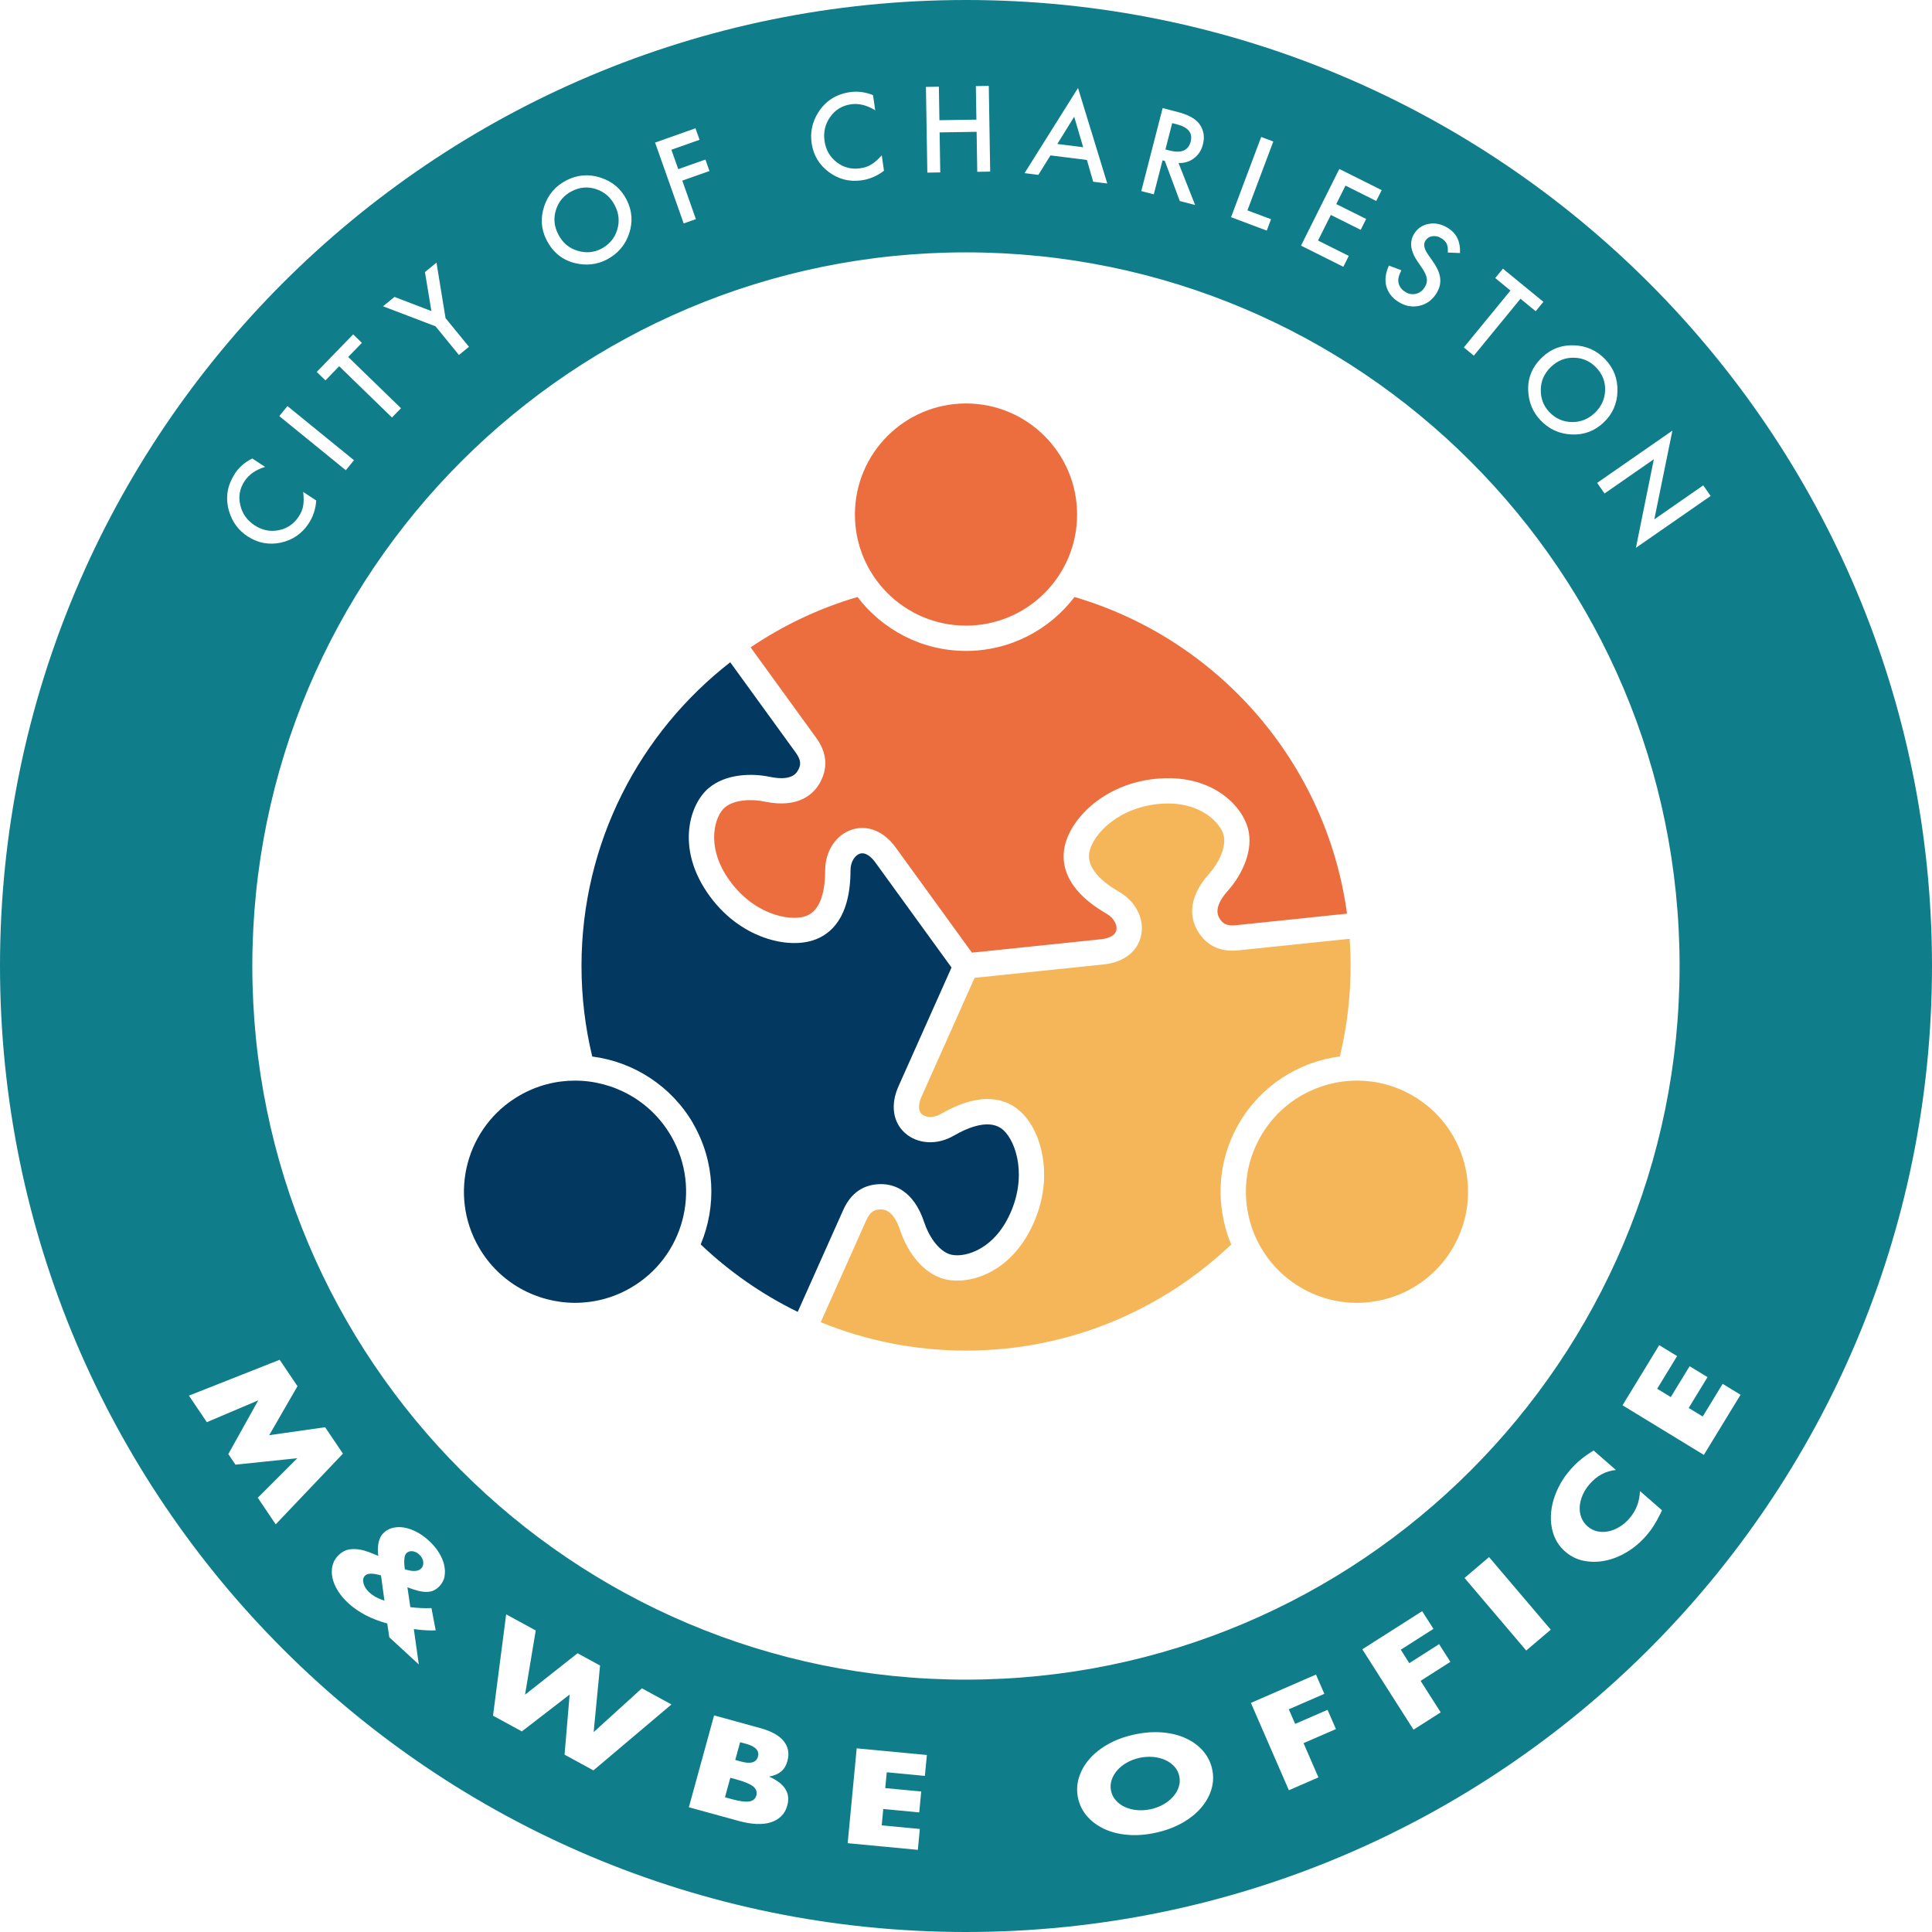
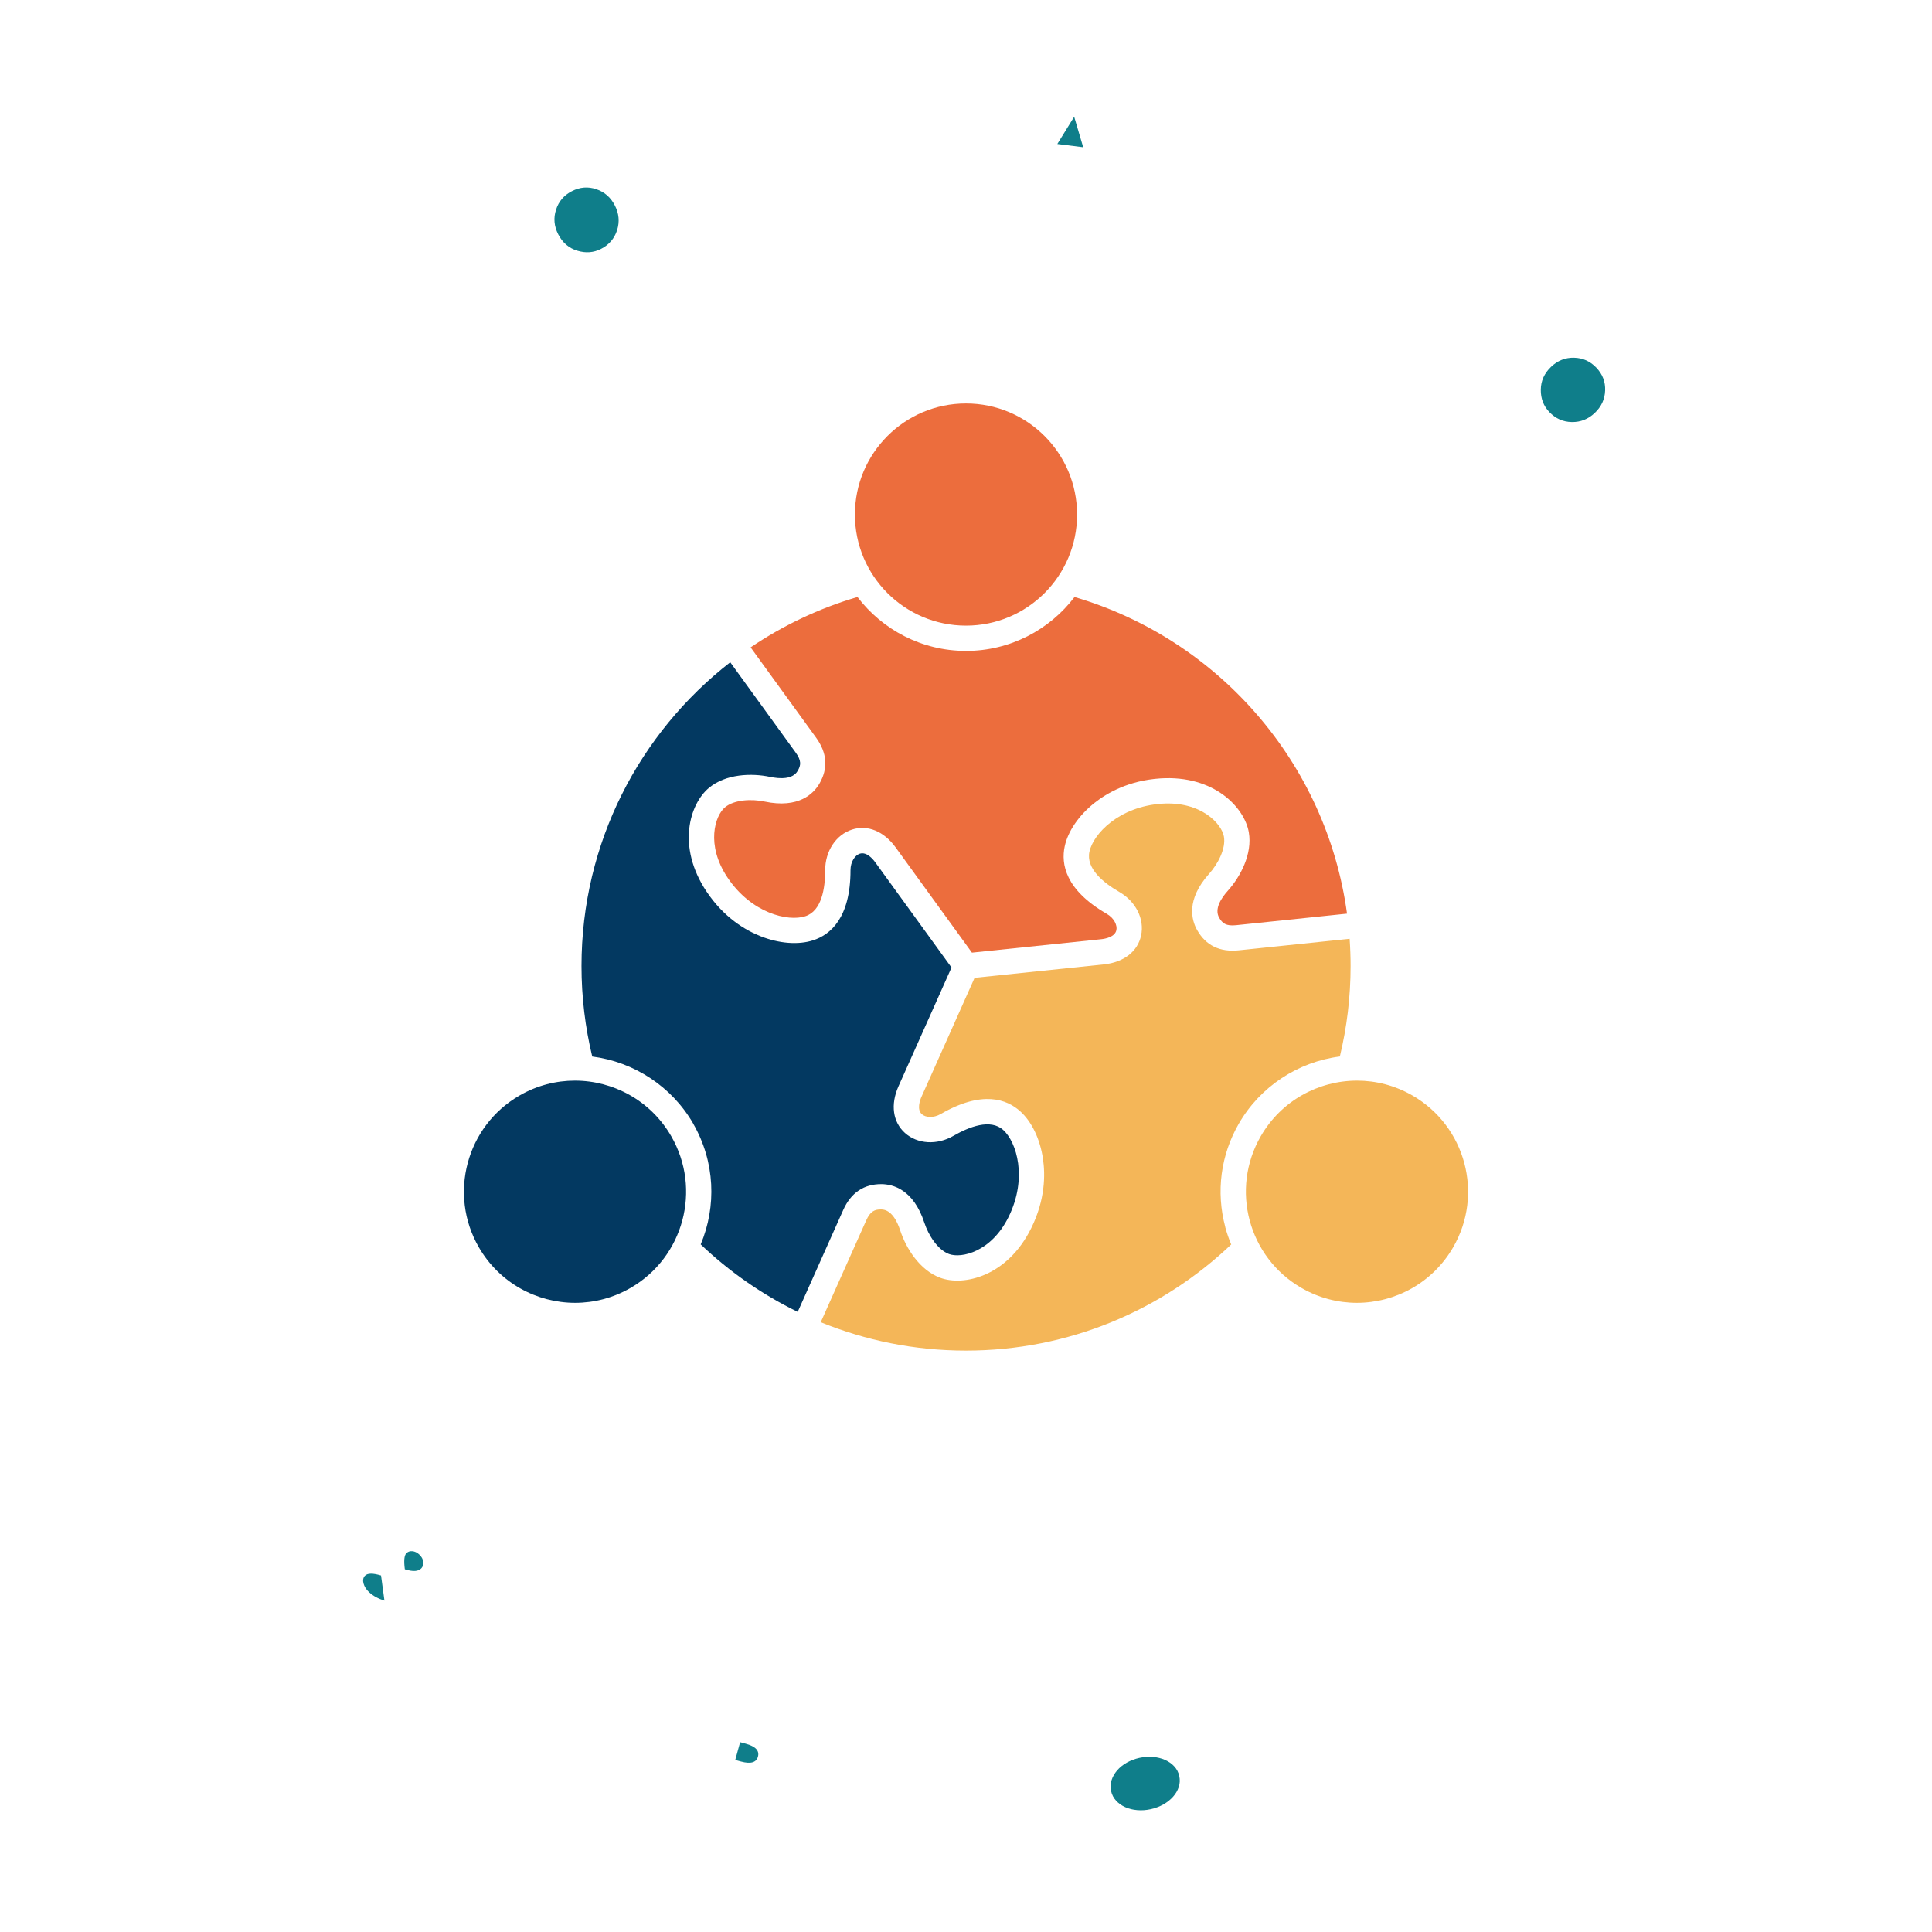
<svg xmlns="http://www.w3.org/2000/svg" id="Layer_1" data-name="Layer 1" viewBox="0 0 458.64 458.64">
  <defs>
    <style>
      .cls-1 {
        fill: #033961;
      }

      .cls-2 {
        fill: #ec6d3d;
      }

      .cls-3 {
        fill: #0f7e8a;
      }

      .cls-4 {
        fill: #f4b658;
      }
    </style>
  </defs>
  <g>
    <path class="cls-2" d="M229.32,95.78c14.56,0,26.37,11.81,26.37,26.37s-11.81,26.37-26.37,26.37-26.37-11.81-26.37-26.37,11.81-26.37,26.37-26.37M229.32,154.52c-10.5,0-19.84-5.03-25.76-12.8-9.13,2.68-17.67,6.75-25.37,11.96l15.54,21.43c2.64,3.64,2.9,7.32.78,10.94-1.36,2.32-4.86,5.95-12.99,4.24-3.09-.65-7.19-.48-9.41,1.36-2.36,1.96-4.62,8.86.58,16.65,5.69,8.52,14.39,10.54,18.48,9.21,3.9-1.26,4.72-6.63,4.72-10.92,0-4.54,2.56-8.42,6.36-9.65,3.7-1.2,7.58.38,10.37,4.23l18.11,24.98,30.69-3.19c.96-.1,3.25-.51,3.6-2.15.24-1.13-.48-2.83-2.31-3.89-9.85-5.69-10.85-11.84-9.96-16,.77-3.59,3.34-7.34,7.04-10.29,3.01-2.39,8.16-5.35,15.66-5.84,12.85-.83,20.01,6.98,21.01,12.8.88,5.14-1.99,10.52-4.97,13.85-1.6,1.78-3.25,4.33-2.08,6.4.77,1.35,1.64,2.04,4.03,1.79l26.33-2.74c-4.89-35.92-30.66-65.18-64.69-75.17-5.92,7.77-15.26,12.8-25.76,12.8Z" />
    <path class="cls-1" d="M136.48,256.53c9.11,0,17.98,4.73,22.86,13.19,7.28,12.61,2.96,28.74-9.65,36.02-4.15,2.4-8.69,3.54-13.16,3.54-9.11,0-17.98-4.73-22.86-13.19-7.28-12.61-2.96-28.74,9.65-36.02,4.15-2.4,8.69-3.54,13.16-3.54M164.54,266.72c5.25,9.09,5.57,19.69,1.8,28.69,6.77,6.45,14.53,11.87,23.03,16.02l10.8-24.18c1.83-4.11,4.9-6.17,9.08-6.15,2.69.02,7.58,1.23,10.17,9.13.98,3,3.18,6.47,5.88,7.47,2.88,1.06,9.99-.43,14.13-8.82,4.53-9.18,1.93-17.73-1.26-20.62-3.04-2.75-8.1-.77-11.81,1.37-3.93,2.27-8.57,1.99-11.54-.68-2.89-2.61-3.46-6.75-1.52-11.09l12.58-28.18-18.11-24.98c-.57-.79-2.06-2.55-3.66-2.04-1.1.36-2.21,1.83-2.21,3.94,0,11.37-4.83,15.32-8.88,16.62-3.5,1.13-8.03.78-12.43-.95-3.57-1.41-8.71-4.39-12.88-10.64-7.14-10.7-3.96-20.82.58-24.59,4.01-3.34,10.11-3.54,14.48-2.62,2.34.49,5.38.65,6.58-1.4.79-1.34.94-2.44-.47-4.38l-15.53-21.42c-21.48,16.7-35.31,42.79-35.31,72.11,0,7.4.89,14.59,2.55,21.48,9.94,1.27,18.89,7.13,23.97,15.92Z" />
    <path class="cls-4" d="M322.16,256.53c4.47,0,9.01,1.14,13.16,3.54,12.61,7.28,16.93,23.41,9.65,36.02-4.88,8.46-13.75,13.19-22.86,13.19-4.47,0-9.01-1.14-13.16-3.54-12.61-7.28-16.93-23.41-9.65-36.02,4.88-8.46,13.75-13.19,22.86-13.19M290.87,291.28c-2.24-8.35-1.09-17.08,3.23-24.56,5.08-8.79,14.02-14.65,23.97-15.92,1.66-6.89,2.55-14.08,2.55-21.48,0-2.17-.08-4.33-.23-6.46l-26.32,2.74c-4.48.47-7.8-1.15-9.87-4.79-1.33-2.34-2.72-7.18,2.83-13.37,2.11-2.35,4.01-5.99,3.52-8.83-.52-3.03-5.39-8.42-14.71-7.82-10.22.67-16.32,7.2-17.22,11.4-.86,4.01,3.38,7.41,7.09,9.55,3.93,2.27,6.01,6.42,5.18,10.33-.81,3.81-4.12,6.38-8.84,6.87l-30.69,3.19-12.58,28.18c-.4.89-1.18,3.07.06,4.19.86.77,2.69,1,4.52-.06,9.85-5.69,15.68-3.48,18.84-.62,2.73,2.46,4.69,6.56,5.39,11.24.57,3.8.55,9.74-2.78,16.48-5.69,11.53-16.05,13.84-21.59,11.8-4.89-1.81-8.12-6.99-9.51-11.23-.74-2.27-2.13-4.98-4.51-5-1.54-.02-2.58.4-3.56,2.59l-10.8,24.18c10.64,4.34,22.27,6.74,34.47,6.74,24.41,0,46.58-9.58,62.97-25.19-.56-1.34-1.04-2.72-1.42-4.14Z" />
  </g>
  <g>
-     <path class="cls-3" d="M174.99,422.47l-1.62-.44-1.27,4.63,1.62.44c1.85.51,3.23.69,4.14.55.9-.15,1.47-.62,1.69-1.43s-.02-1.51-.72-2.1c-.7-.59-1.98-1.13-3.83-1.64Z" />
-     <path class="cls-3" d="M282.66,33.58c.52-2.02-.59-3.38-3.33-4.08l-1.06-.27-1.61,6.26.95.24c2.82.72,4.5.01,5.06-2.14Z" />
    <path class="cls-3" d="M177.05,413.95l-1.35-.37-1.16,4.22,1.35.37c2.31.63,3.65.25,4.04-1.16.39-1.41-.57-2.43-2.88-3.06Z" />
    <polygon class="cls-3" points="255 27.71 251 34.18 257.14 34.95 255 27.71" />
    <path class="cls-3" d="M137.05,59.51c2,.61,3.87.47,5.63-.43,1.9-.97,3.17-2.45,3.81-4.43.63-2,.46-3.95-.52-5.86-.99-1.93-2.46-3.23-4.42-3.88-1.95-.66-3.88-.51-5.77.46-1.89.96-3.15,2.43-3.78,4.41-.64,1.96-.47,3.9.5,5.81,1.02,2,2.54,3.31,4.54,3.92Z" />
    <path class="cls-3" d="M99.53,369.03c-.52-.48-1.07-.74-1.66-.79-.59-.05-1.06.12-1.43.52-.49.53-.6,1.78-.34,3.77,1.91.61,3.21.54,3.92-.23.38-.41.53-.93.45-1.56-.08-.63-.39-1.2-.95-1.71Z" />
    <path class="cls-3" d="M86.62,374.07c-.22.24-.35.51-.4.84-.05.32-.02.66.08,1.01.1.35.26.7.48,1.06.22.35.5.69.85,1.01.96.88,2.17,1.54,3.63,1.99l-.81-5.97c-1.96-.6-3.23-.58-3.83.07Z" />
    <path class="cls-3" d="M367.78,97.8c1.47,1.55,3.25,2.35,5.33,2.39,2.09.04,3.92-.68,5.47-2.16,1.57-1.49,2.39-3.27,2.46-5.33.08-2.06-.61-3.86-2.08-5.41-1.46-1.54-3.23-2.32-5.3-2.37-2.06-.05-3.87.66-5.43,2.14-1.63,1.55-2.45,3.37-2.46,5.47-.02,2.09.65,3.85,2.01,5.27Z" />
    <path class="cls-3" d="M278.77,419.34c-.59-.65-1.33-1.16-2.19-1.55-.87-.38-1.83-.62-2.87-.71-1.04-.09-2.11-.01-3.2.22-1.09.24-2.09.62-3.01,1.13-.91.52-1.68,1.13-2.29,1.84s-1.06,1.48-1.33,2.32c-.27.84-.31,1.69-.12,2.57.19.88.58,1.64,1.18,2.29.59.65,1.32,1.17,2.17,1.55.86.39,1.81.62,2.85.71,1.04.09,2.11.02,3.2-.22,1.09-.24,2.09-.62,3.01-1.13.91-.52,1.68-1.13,2.31-1.84.63-.71,1.08-1.48,1.35-2.32.27-.84.31-1.7.12-2.57-.19-.88-.58-1.64-1.18-2.29Z" />
-     <path class="cls-3" d="M229.32,0C102.67,0,0,102.67,0,229.32s102.67,229.32,229.32,229.32,229.32-102.67,229.32-229.32S355.97,0,229.32,0ZM397.01,102.24l-4.29,21.05,11.62-8.07,1.75,2.52-17.74,12.31,4.26-21.03-11.71,8.13-1.75-2.52,17.86-12.4ZM381.09,85.33c2,2.1,2.96,4.62,2.88,7.55-.07,2.94-1.16,5.41-3.27,7.41-2.12,2.01-4.64,2.97-7.56,2.85-2.93-.11-5.42-1.25-7.46-3.4-1.81-1.91-2.78-4.24-2.9-7.01-.13-3.06.99-5.71,3.36-7.95,2.08-1.97,4.58-2.91,7.52-2.8,2.93.1,5.41,1.22,7.43,3.34ZM354.95,66.01l1.83-2.23,9.61,7.87-1.83,2.23-3.61-2.96-11.07,13.51-2.38-1.95,11.07-13.51-3.62-2.97ZM329.69,63.04l2.98,1.12c-.53,1.08-.78,1.91-.73,2.48.05,1.08.58,1.95,1.6,2.62.8.52,1.64.69,2.53.5.88-.19,1.59-.7,2.12-1.53.22-.33.37-.67.46-1,.09-.34.11-.68.07-1.04-.04-.36-.15-.74-.33-1.14-.18-.4-.42-.84-.73-1.3l-1.2-1.76c-1.69-2.51-1.92-4.71-.68-6.61.84-1.28,2.02-2.03,3.56-2.26,1.55-.23,3.05.13,4.51,1.08,1.97,1.28,2.88,3.24,2.74,5.87l-2.89-.12c.05-.93-.03-1.62-.25-2.05-.21-.48-.61-.9-1.19-1.28-.71-.47-1.44-.65-2.17-.55-.73.09-1.29.44-1.69,1.04-.54.83-.36,1.91.55,3.22l1.25,1.8c1.02,1.46,1.59,2.8,1.7,4.03s-.21,2.42-.97,3.59c-1.02,1.57-2.39,2.52-4.1,2.87-1.73.35-3.37,0-4.93-1.01-1.48-.96-2.42-2.2-2.81-3.7-.38-1.5-.17-3.11.63-4.86ZM317.95,40.11l10.05,5.02-1.29,2.58-7.3-3.65-2.19,4.38,7.09,3.54-1.29,2.58-7.09-3.54-3.04,6.08,7.3,3.65-1.29,2.58-10.05-5.02,9.1-18.21ZM299.39,32.51l2.88,1.08-6.14,16.35,5.6,2.1-1.01,2.7-8.48-3.18,7.16-19.06ZM276.01,25.66l3.49.9c2.6.67,4.36,1.64,5.26,2.92,1,1.42,1.27,3.02.8,4.81-.36,1.4-1.07,2.49-2.13,3.29-1.06.8-2.28,1.17-3.66,1.11l3.94,9.97-3.64-.94-3.55-9.52-.54-.14-2.08,8.07-2.97-.77,5.07-19.71ZM255.91,20.88l6.95,22.68-3.34-.42-1.5-5.17-8.65-1.08-2.87,4.62-3.28-.41,12.69-20.21ZM222.88,20.58l.13,7.96,8.78-.14-.13-7.96,3.07-.05.33,20.35-3.07.05-.15-9.5-8.78.14.15,9.5-3.07.05-.33-20.35,3.07-.05ZM194.22,26.74c1.73-2.76,4.25-4.39,7.57-4.87,1.81-.26,3.63-.02,5.46.71l.52,3.6c-1.97-1.22-3.89-1.69-5.77-1.42-2.07.3-3.71,1.3-4.91,2.99-1.21,1.69-1.66,3.6-1.35,5.74.31,2.11,1.28,3.79,2.91,5.04s3.49,1.72,5.56,1.42c1.07-.15,1.95-.46,2.65-.92.39-.23.79-.53,1.2-.89s.83-.79,1.26-1.28l.53,3.67c-1.6,1.23-3.35,1.99-5.27,2.27-2.88.42-5.48-.23-7.81-1.95-2.32-1.73-3.69-4.03-4.1-6.89-.37-2.57.15-4.98,1.55-7.23ZM165.11,30.47l.96,2.72-6.69,2.36,1.63,4.61,6.45-2.28.96,2.72-6.45,2.28,3.23,9.14-2.9,1.02-6.79-19.19,9.58-3.39ZM129.19,48.96c.93-2.78,2.7-4.84,5.32-6.17,2.58-1.32,5.27-1.52,8.06-.62,2.8.9,4.86,2.65,6.18,5.24,1.33,2.61,1.52,5.29.59,8.06-.94,2.78-2.74,4.84-5.38,6.19-2.34,1.19-4.86,1.45-7.55.78-2.96-.75-5.19-2.57-6.67-5.48-1.3-2.55-1.48-5.22-.54-8.01ZM93.66,70.49l8.75,3.35-1.53-9.25,2.74-2.24,2.15,13.17,5.56,6.81-2.38,1.94-5.56-6.81-12.46-4.75,2.74-2.24ZM83.84,79.38l2.07,2.01-3.25,3.35,12.53,12.17-2.14,2.2-12.53-12.17-3.26,3.36-2.07-2.01,8.65-8.91ZM68.24,96.4l15.79,12.85-1.94,2.38-15.79-12.85,1.94-2.38ZM55.74,112.45c1-1.53,2.39-2.73,4.15-3.61l3.04,2c-2.21.67-3.84,1.8-4.88,3.39-1.15,1.75-1.49,3.63-1.01,5.66.46,2.03,1.59,3.63,3.4,4.82,1.79,1.17,3.69,1.56,5.71,1.16,2.02-.4,3.6-1.48,4.75-3.22.59-.9.95-1.77,1.07-2.59.08-.45.13-.94.12-1.49,0-.54-.04-1.14-.12-1.79l3.1,2.03c-.13,2.01-.73,3.83-1.79,5.45-1.6,2.43-3.81,3.95-6.63,4.56-2.84.59-5.46.09-7.88-1.5-2.17-1.42-3.63-3.41-4.39-5.95-.92-3.13-.47-6.09,1.37-8.89ZM65.45,361.86l-4.25-6.31,9.38-9.38-14.68,1.53-1.7-2.52,7.11-12.75-12.21,5.18-4.25-6.3,21.54-8.51,4.23,6.27-6.71,11.63,13.27-1.89,4.23,6.27-15.96,16.79ZM105.54,374.22c-.17.86-.56,1.61-1.15,2.26-.41.44-.84.78-1.31,1.02-.47.24-1,.37-1.61.4-.61.03-1.3-.05-2.07-.23-.77-.18-1.67-.47-2.68-.86l.69,4.72c1.92.22,3.59.29,5.01.21l1.01,5.29c-.64.04-1.32.04-2.05,0-.73-.03-1.54-.1-2.43-.21l-.71-.09,1.18,8.39-7-6.44-.49-3.27c-3.8-1.05-6.89-2.67-9.26-4.85-1.01-.93-1.83-1.91-2.46-2.92-.63-1.01-1.05-2.01-1.27-3-.22-.99-.23-1.93-.04-2.83.19-.9.6-1.69,1.24-2.38.57-.62,1.18-1.07,1.84-1.34.66-.28,1.46-.39,2.4-.34.71.03,1.43.15,2.14.36.71.21,1.54.51,2.47.91l.81.33-.07-.67c-.12-2.09.27-3.63,1.16-4.6.6-.65,1.32-1.09,2.18-1.33.86-.24,1.78-.29,2.75-.14.97.15,1.98.49,3.01,1.02,1.03.53,2.03,1.23,2.98,2.11.98.9,1.77,1.84,2.38,2.83.61.98,1.03,1.96,1.25,2.93.22.97.25,1.88.08,2.74ZM140.87,420.27l-6.85-3.73,1.21-14.27-11.34,8.75-6.85-3.73,3.12-24.06,7.02,3.83-2.54,15.25,12.47-9.84,5.34,2.91-1.52,15.81,11.45-10.4,7.02,3.83-18.53,15.66ZM185.05,423.19c.65.52,1.15,1.08,1.48,1.67.34.59.53,1.2.57,1.84.04.63-.03,1.28-.21,1.93-.28,1.02-.76,1.87-1.44,2.53s-1.52,1.15-2.5,1.46c-.99.31-2.12.43-3.4.37-1.28-.06-2.67-.3-4.17-.71l-11.85-3.25,5.99-21.81,10.98,3.02c2.61.72,4.46,1.74,5.54,3.08s1.38,2.91.89,4.72c-.3,1.1-.81,1.94-1.52,2.52-.71.58-1.66.98-2.85,1.19,1.01.44,1.84.93,2.49,1.45ZM219.56,421.58l-9.05-.86-.36,3.76,8.54.81-.47,4.96-8.54-.81-.37,3.88,9.05.86-.47,4.96-16.66-1.58,2.14-22.52,16.66,1.58-.47,4.96ZM59.9,229.32c0-93.57,75.85-169.41,169.41-169.41s169.41,75.85,169.41,169.41-75.85,169.41-169.41,169.41S59.9,322.88,59.9,229.32ZM287.58,424.77c-.48,1.59-1.31,3.06-2.49,4.43-1.18,1.36-2.68,2.56-4.51,3.58-1.83,1.02-3.9,1.79-6.21,2.29-2.34.51-4.54.68-6.62.51s-3.92-.63-5.55-1.38c-1.63-.75-2.99-1.75-4.09-2.99-1.1-1.25-1.82-2.69-2.18-4.33-.36-1.64-.3-3.26.18-4.84.48-1.59,1.3-3.06,2.47-4.42,1.17-1.36,2.66-2.55,4.47-3.57,1.81-1.02,3.89-1.78,6.23-2.29,2.31-.5,4.51-.67,6.6-.5,2.09.17,3.95.63,5.59,1.38,1.64.75,3.01,1.74,4.1,2.99s1.82,2.69,2.18,4.33c.36,1.64.3,3.26-.18,4.84ZM312.98,421.94l-7.01,3.05-9.02-20.74,15.45-6.72,1.99,4.57-8.44,3.67,1.51,3.47,7.69-3.34,1.99,4.57-7.69,3.34,3.54,8.14ZM342.01,406.5l-6.45,4.11-12.16-19.08,14.21-9.05,2.68,4.2-7.76,4.95,2.03,3.19,7.07-4.51,2.68,4.2-7.07,4.51,4.77,7.49ZM362.32,391.83l-14.65-17.24,5.82-4.95,14.65,17.23-5.82,4.95ZM394.2,359.26c-.53,1.09-1.07,2.07-1.62,2.93s-1.16,1.67-1.81,2.41c-1.33,1.53-2.83,2.8-4.5,3.81-1.67,1.01-3.37,1.7-5.11,2.06-1.74.36-3.44.38-5.12.06-1.67-.32-3.16-1.05-4.47-2.2-1.31-1.14-2.23-2.51-2.77-4.1-.54-1.59-.73-3.26-.59-5.02.14-1.76.6-3.54,1.39-5.33.79-1.8,1.86-3.47,3.21-5.02.77-.88,1.6-1.69,2.49-2.41.89-.73,1.89-1.43,3.01-2.11l5.29,4.62c-2.41.24-4.48,1.34-6.19,3.3-.75.86-1.33,1.76-1.73,2.71-.4.94-.62,1.86-.67,2.75-.05.89.08,1.74.39,2.54s.79,1.49,1.46,2.07c.68.59,1.44.99,2.27,1.18s1.7.21,2.59.04c.89-.17,1.77-.51,2.65-1.03.87-.51,1.68-1.19,2.41-2.03,1.61-1.84,2.45-4.02,2.53-6.54l5.24,4.58-.35.73ZM385.17,333.61l8.71-14.28,4.25,2.59-4.73,7.76,3.23,1.97,4.47-7.32,4.25,2.59-4.47,7.32,3.33,2.03,4.73-7.76,4.25,2.59-8.71,14.28-19.31-11.78Z" />
  </g>
</svg>